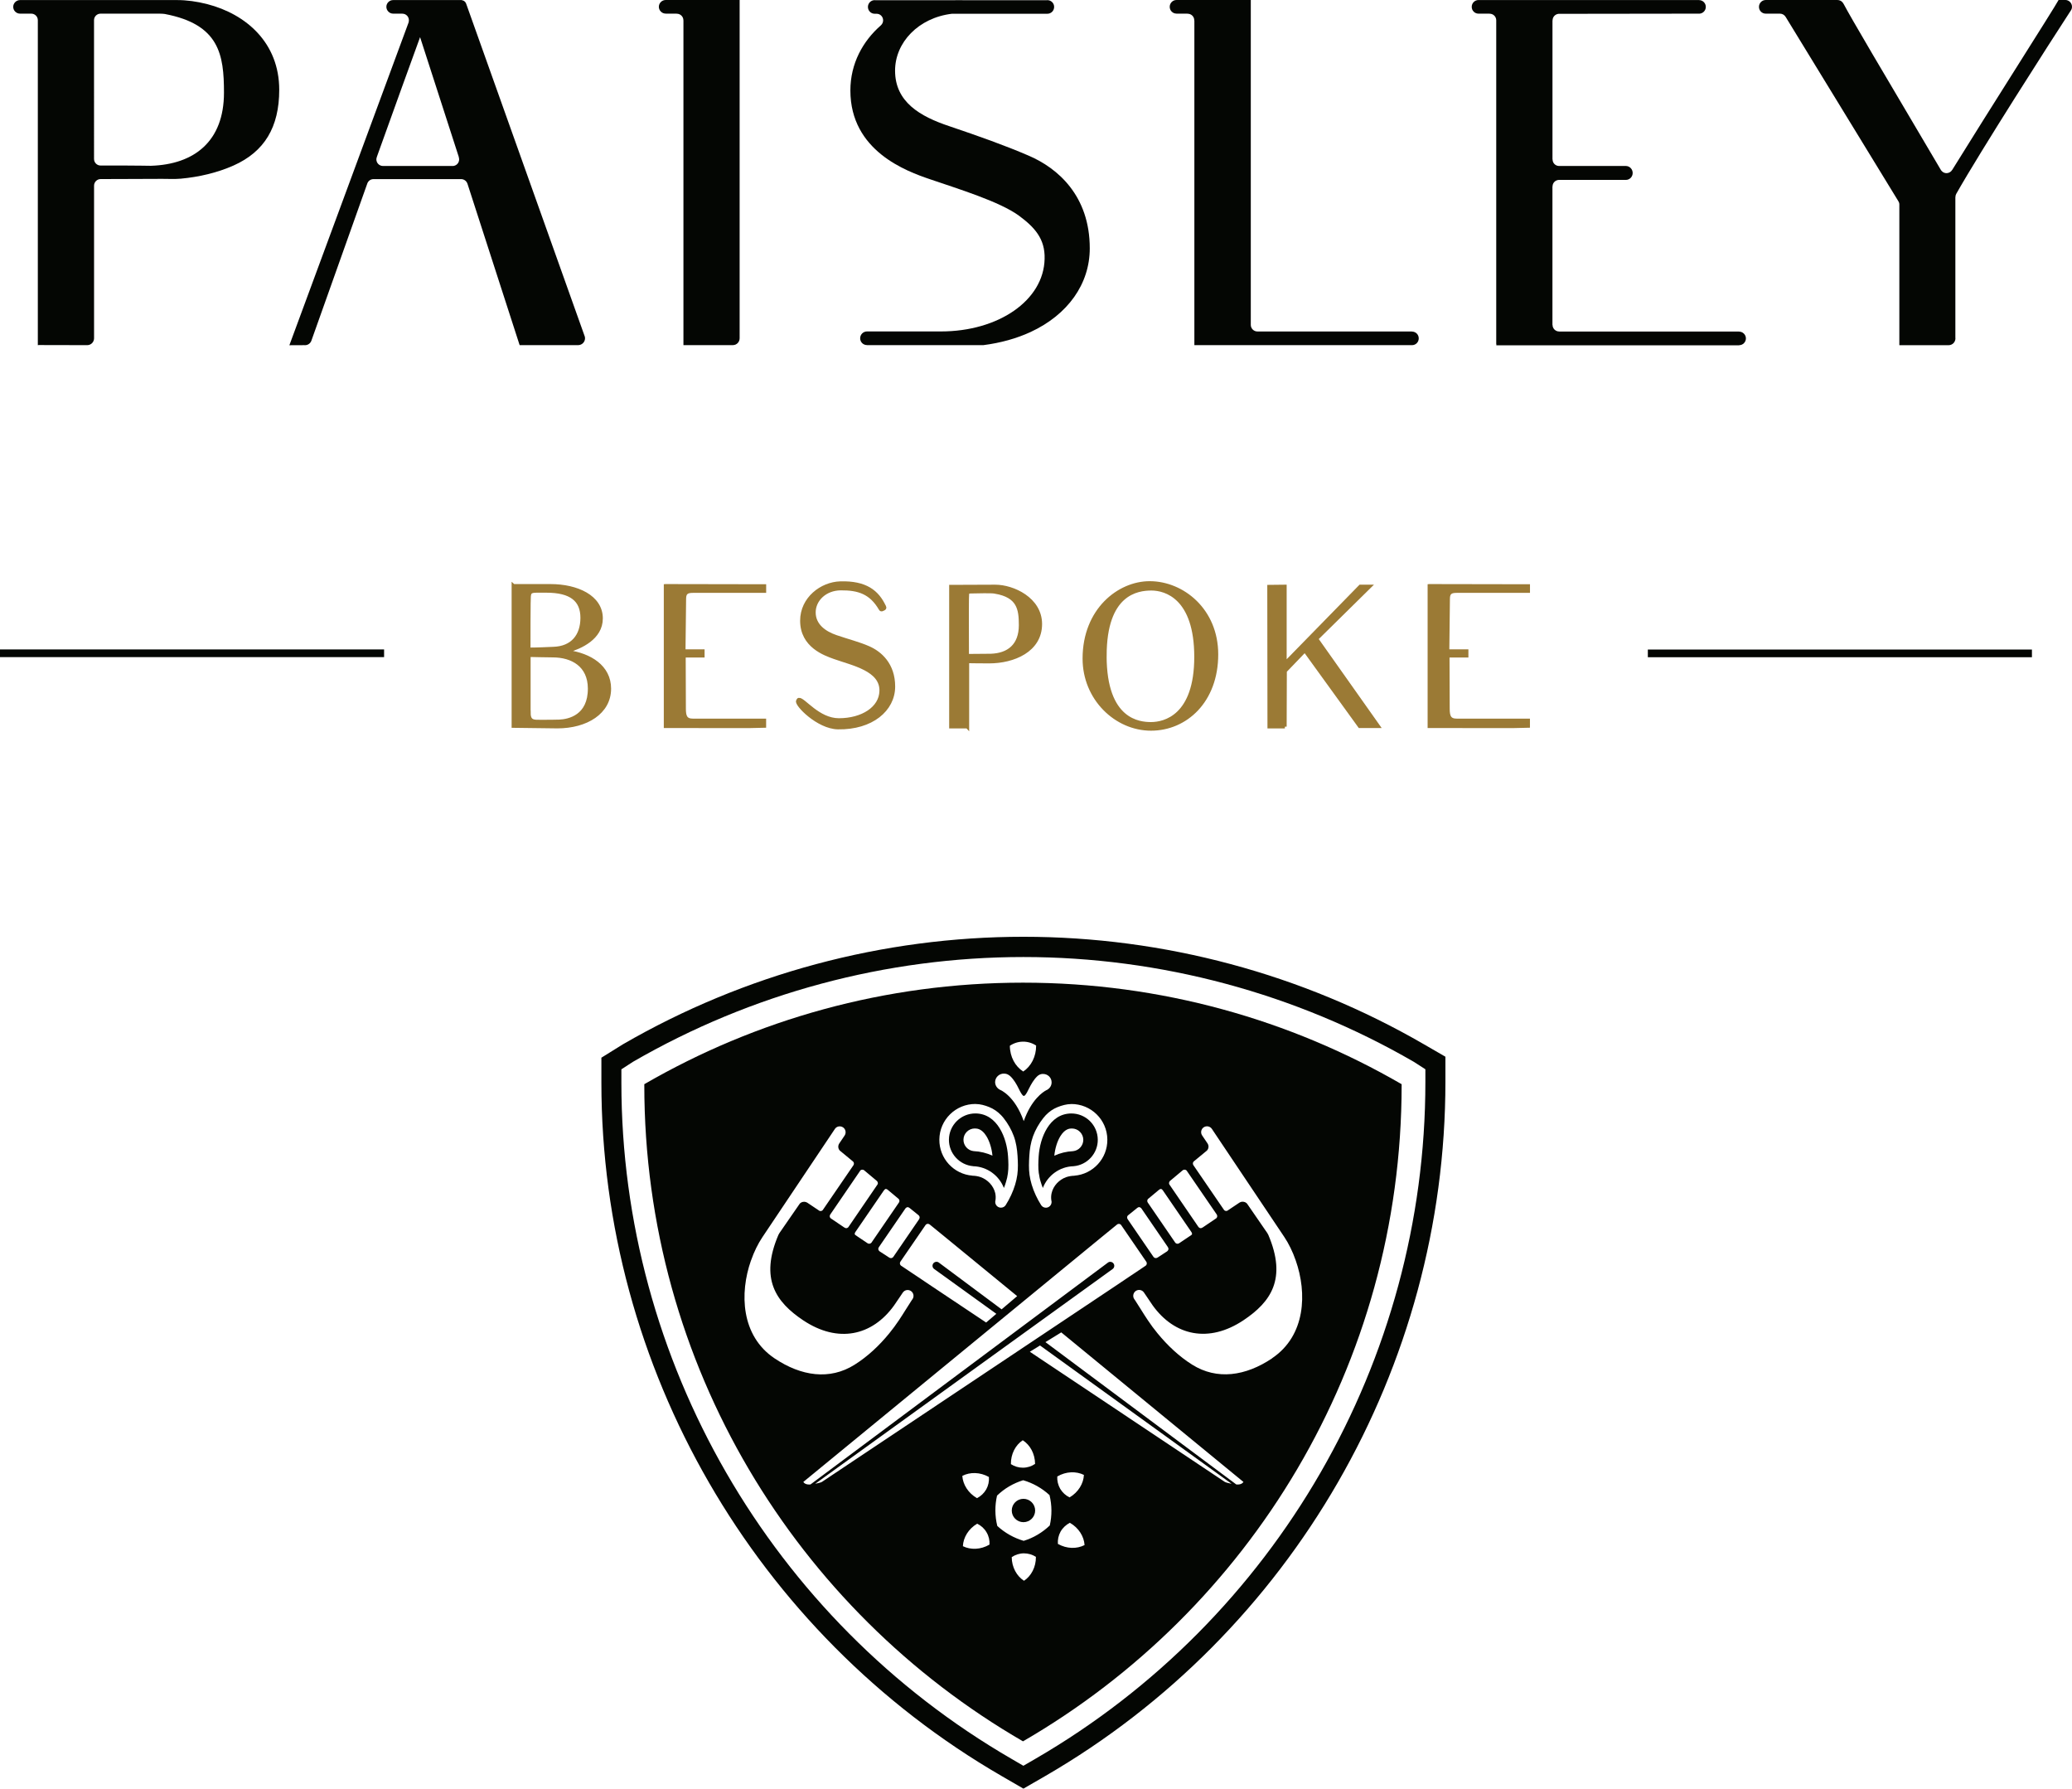
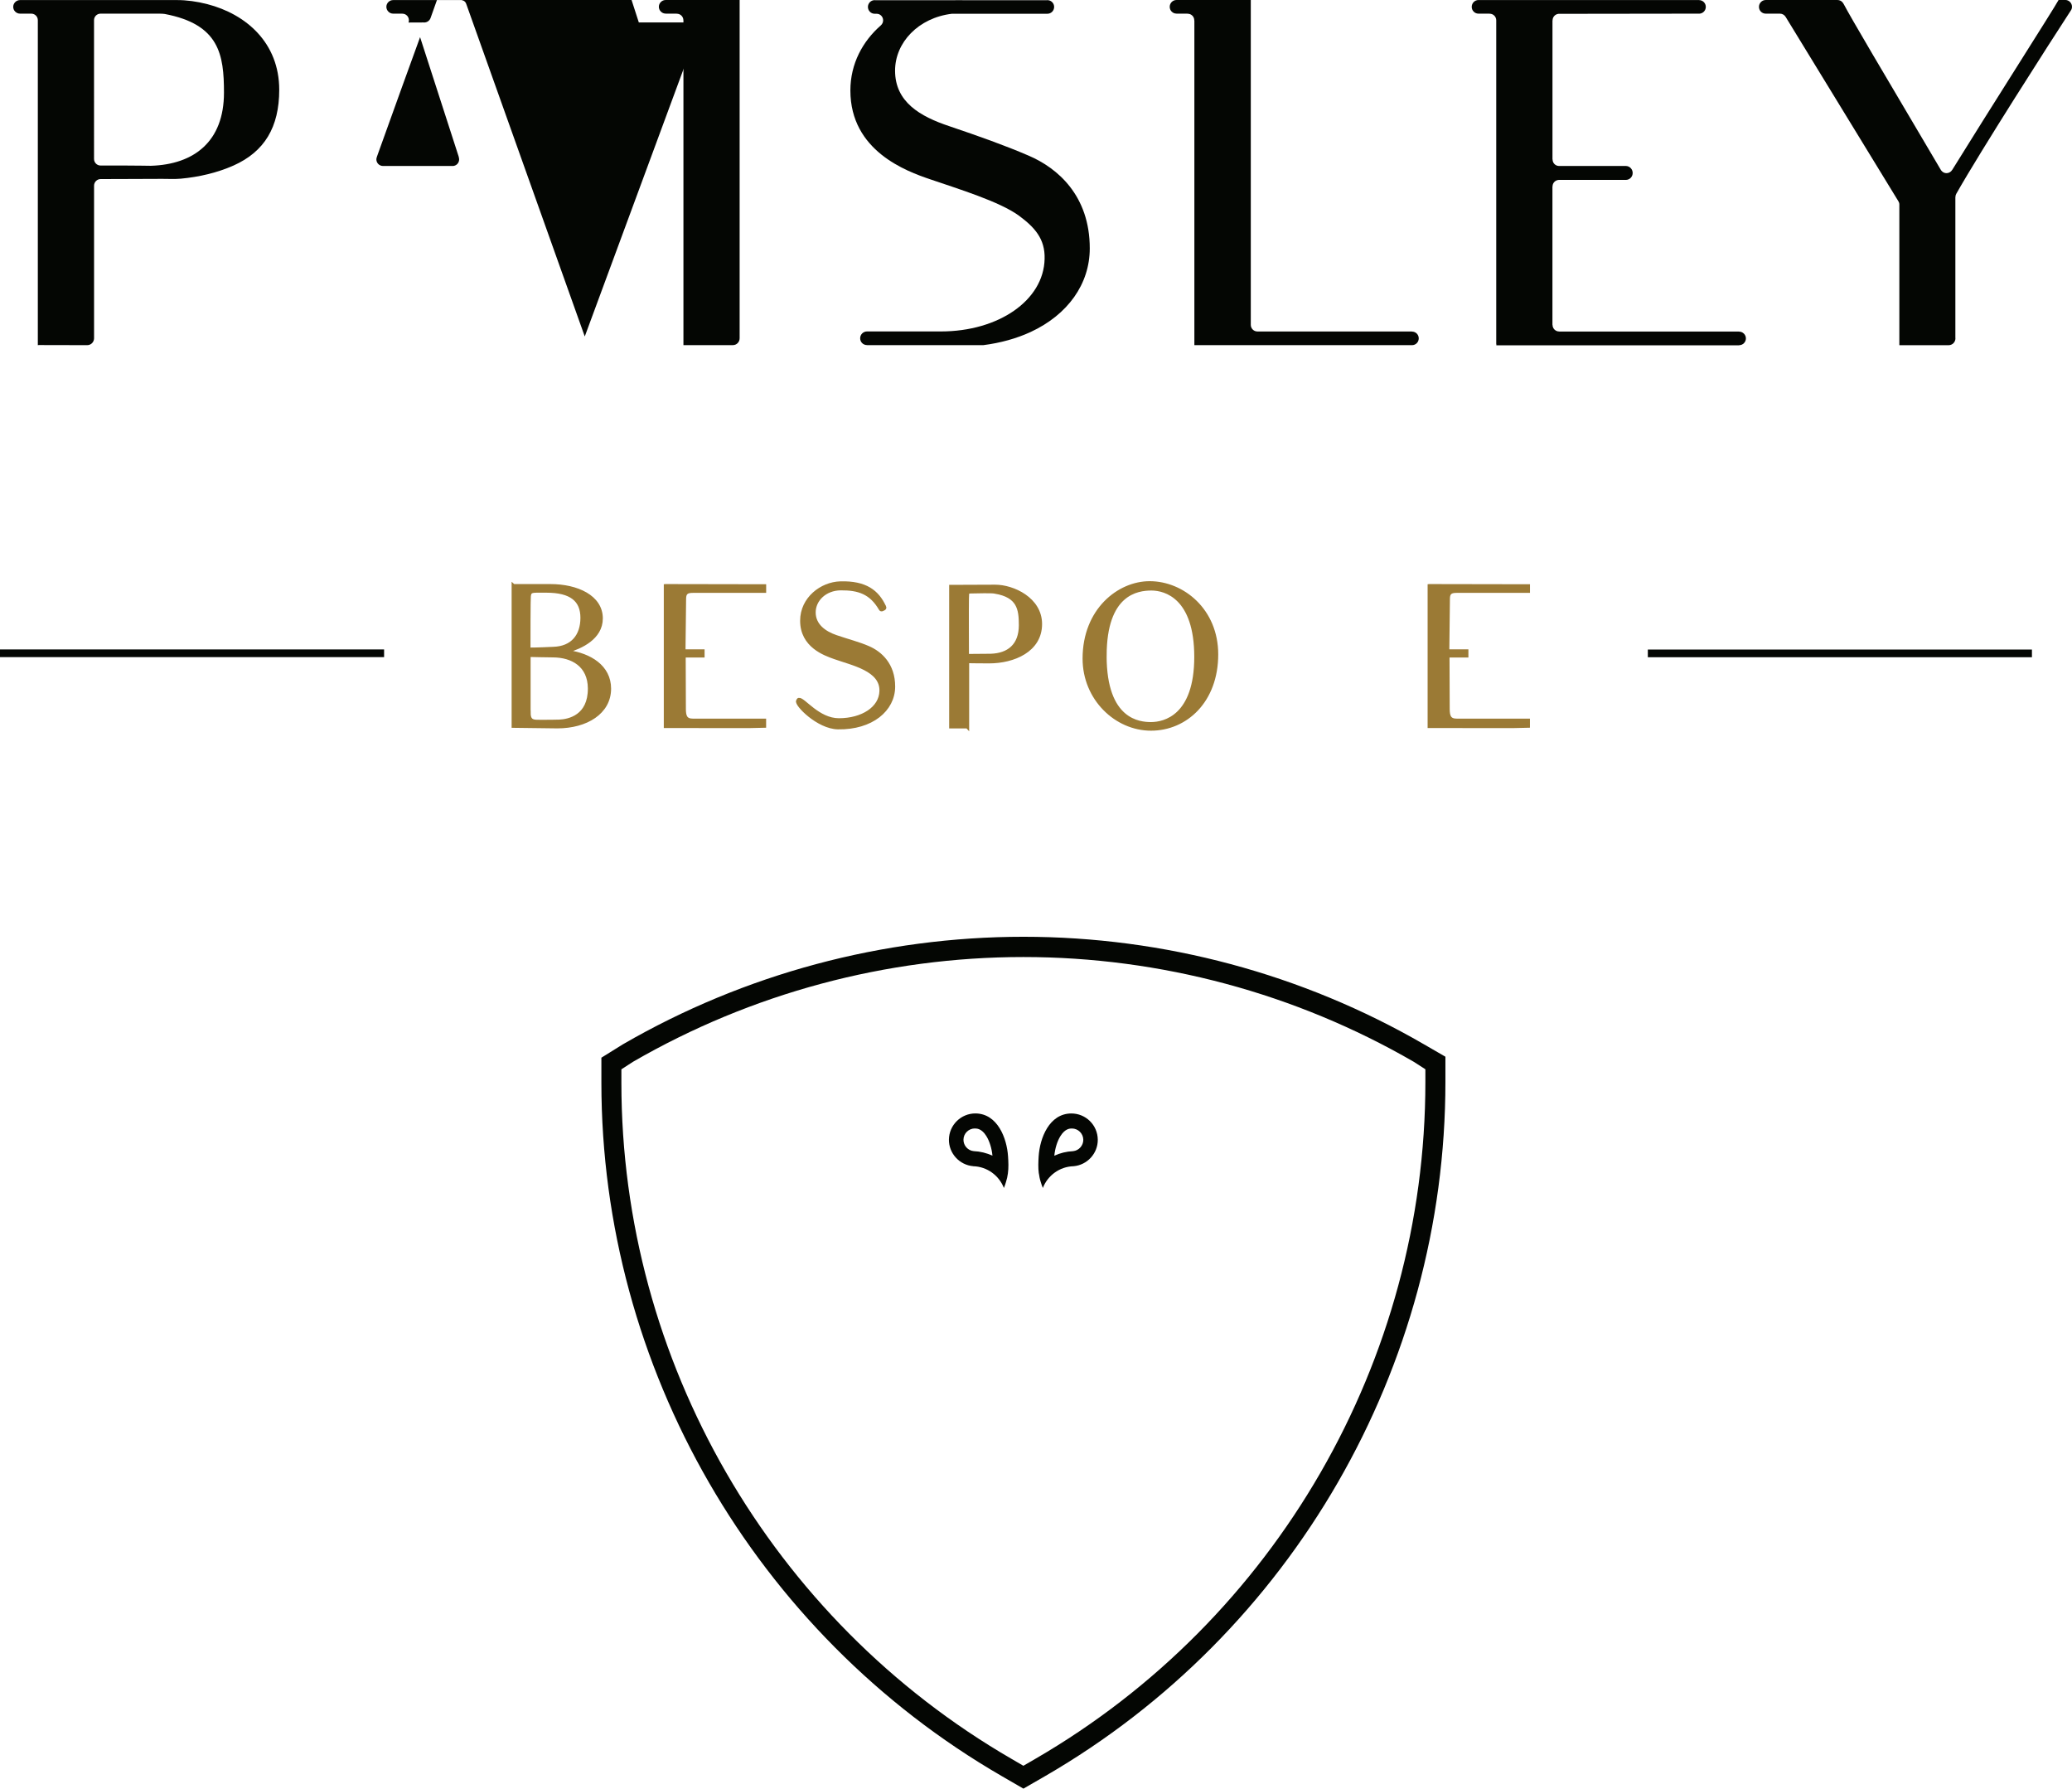
<svg xmlns="http://www.w3.org/2000/svg" id="Ebene_1" viewBox="0 0 574.03 495.4">
  <defs>
    <style>.cls-1{fill:#040603;}.cls-2{fill:none;stroke:#040603;stroke-width:2.13px;}.cls-3{fill:#9b7a35;stroke:#9b7a35;stroke-miterlimit:10;}</style>
  </defs>
  <path class="cls-1" d="M57.44,1.15C54.52.39,51.65.02,49.09.02H5.55C4.53.02,3.66.86,3.66,1.9s.87,1.88,1.89,1.88h3.11c1,0,1.82.8,1.82,1.81v90.02l.23-.04,13.46.03h0c1.02,0,1.86-.82,1.89-1.86v-42.32c0-.98.81-1.82,1.81-1.82,2.6.02,10.92-.06,17.05-.06,1.73,0,3.45.1,5.17-.05,5.1-.47,10.15-1.66,14.6-3.64,8.6-3.83,12.67-10.65,12.67-20.97,0-13.05-9.2-20.96-19.92-23.73M41.81,45.92c-1.46,0-3.3-.07-6.93-.07h-6.99s-.01,0-.01,0c-1.02,0-1.83-.81-1.83-1.83V5.59c0-1.01.81-1.81,1.83-1.81h16.3c.54,0,1.28.05,1.46.09,15.14,2.87,16.41,11.28,16.41,21.79,0,13.5-8.23,19.88-20.25,20.26" />
-   <path class="cls-1" d="M162,93.2l-.04-.14s-.04-.1-.05-.13L129.27,1.37c-.21-.8-.65-1.21-1.39-1.35h-18.96c-1.03,0-1.88.84-1.88,1.87s.85,1.89,1.88,1.89h2.52s.03.01.03.01c1.01,0,1.81.82,1.81,1.81,0,.24-.04.44-.09.64l-33.02,89.38c1.54,0,1.18-.02,4.18-.02.06,0,.1.01.14.01.81,0,1.49-.5,1.76-1.2,6.45-18.19,11.49-32.33,15.54-43.67.28-.67.92-1.13,1.69-1.13h24.27c.81,0,1.5.53,1.74,1.25h.01s14.46,44.73,14.46,44.73h16.29c1.01-.04,1.83-.88,1.83-1.9,0-.18-.04-.34-.07-.5M125.38,45.97h-19.28c-1,0-1.83-.81-1.83-1.82,0-.24.05-.47.14-.67.02-.01,0-.01,0-.04,5.47-15.27,8.96-24.87,11.97-33.15l10.73,33.2s-.02.03-.01.08c.07.18.1.37.1.59,0,1.01-.81,1.82-1.82,1.82" />
+   <path class="cls-1" d="M162,93.2l-.04-.14s-.04-.1-.05-.13L129.27,1.37c-.21-.8-.65-1.21-1.39-1.35h-18.96c-1.03,0-1.88.84-1.88,1.87s.85,1.89,1.88,1.89h2.52s.03.01.03.01c1.01,0,1.81.82,1.81,1.81,0,.24-.04.44-.09.64c1.54,0,1.18-.02,4.18-.02.06,0,.1.01.14.01.81,0,1.49-.5,1.76-1.2,6.45-18.19,11.49-32.33,15.54-43.67.28-.67.92-1.13,1.69-1.13h24.27c.81,0,1.5.53,1.74,1.25h.01s14.46,44.73,14.46,44.73h16.29c1.01-.04,1.83-.88,1.83-1.9,0-.18-.04-.34-.07-.5M125.38,45.97h-19.28c-1,0-1.83-.81-1.83-1.82,0-.24.05-.47.14-.67.02-.01,0-.01,0-.04,5.47-15.27,8.96-24.87,11.97-33.15l10.73,33.2s-.02.03-.01.08c.07.18.1.37.1.59,0,1.01-.81,1.82-1.82,1.82" />
  <path class="cls-1" d="M184.44,3.78h2.94s.09.02.12.02c1.01,0,1.83.82,1.83,1.82,0,.04,0,.07.01.09v89.88h13.7c1.04,0,1.87-.85,1.87-1.91V0h-20.48c-1.05,0-1.9.85-1.9,1.88s.85,1.89,1.9,1.89" />
  <path class="cls-1" d="M572.16,0h-1.85c-1.09,2.09-19.8,31.41-29.46,47.05-.02.01-.04.02-.05.05-.07.12-.16.22-.24.31-.74.73-1.88.73-2.58,0-.09-.08-.15-.18-.24-.28-17.35-29.34-24.68-41.72-26.97-46.03,0-.02-.01-.02-.03-.04-.13-.26-.3-.47-.53-.65,0-.02-.03-.02-.04-.03-.02-.04-.09-.07-.13-.1-.06-.03-.11-.05-.17-.09-.24-.12-.53-.19-.83-.19h-19.85c-1.05.01-1.88.85-1.88,1.9s.83,1.88,1.88,1.88h3.93c.65,0,1.24.35,1.56.88,0,.02.02.02.02.02l31.23,51.05c.17.26.27.57.27.9v38.98h13.65c1.04,0,1.89-.85,1.89-1.9,0-.05-.02-.1-.02-.16h0v-38.95s.02-.01.02-.04c0-.31.07-.6.23-.88h0c6.83-12.06,25.9-41.82,31.73-50.76.22-.3.33-.66.33-1.06,0-1.03-.84-1.87-1.87-1.87" />
  <path class="cls-1" d="M481.78,91.85v-.02h-49.78s-.04-.02-.08-.02c-.99,0-1.8-.83-1.8-1.82,0-.02-.03-.02-.03-.03v-38.29s.03-.01.03-.04c0-.97.76-1.74,1.71-1.8h18.59c1.06,0,1.9-.86,1.9-1.92s-.84-1.94-1.9-1.94h-18.49c-.99,0-1.8-.8-1.8-1.81,0-.02-.03,0-.03-.03V5.68s.03-.02.03-.05c0-.95.73-1.71,1.66-1.8l38.13-.05h.75s.04.01.04.01c1.03,0,1.87-.84,1.87-1.88s-.84-1.88-1.87-1.88V.01h-61.11c-1.03,0-1.87.84-1.87,1.89s.84,1.88,1.87,1.88h3.04s.04.02.06.02c1,0,1.82.81,1.82,1.83h0v89.66h.03v.35h67.27v-.03c1.03,0,1.87-.85,1.87-1.88s-.86-1.88-1.89-1.88" />
  <path class="cls-1" d="M325.95,3.78h2.96s.07.02.11.02c1.03,0,1.84.82,1.84,1.82,0,.07.02.11.03.14v89.84h60.16s.08,0,.13,0c1.04,0,1.87-.83,1.87-1.88s-.83-1.88-1.87-1.88v-.03h-42.7s-.07,0-.14,0c-.99,0-1.82-.82-1.82-1.83V0h-20.58c-1.05,0-1.88.85-1.88,1.89s.83,1.88,1.88,1.88" />
  <path class="cls-1" d="M244.03,7.03c-5,4.36-8.44,10.59-8.44,18.03,0,16.75,15.53,22.37,22.08,24.59,7.68,2.63,19.3,6.18,24.64,10.1,4.26,3.16,7.26,6.36,7.09,11.96-.25,11.51-12.8,20.09-28.72,20.09h-20.48c-1.06,0-1.9.85-1.9,1.9s.84,1.88,1.9,1.88v.02h32.2c4.9-.63,9.29-1.88,13.11-3.64,10.35-4.79,16.4-13.34,16.4-23.18,0-14.57-8.88-22.24-16.98-25.69-6.53-2.81-13.59-5.32-21.96-8.15-8.06-2.69-15-6.68-15-15.37,0-7.79,6.45-14.64,15.75-15.76h26.44c1.05,0,1.88-.85,1.88-1.89s-.83-1.88-1.88-1.88c-.05,0-.09,0-.17.02h-22.88c-.95-.03-1.91-.02-2.92,0h-21.72s-.1-.02-.15-.02c-1.03,0-1.87.84-1.87,1.88s.83,1.89,1.87,1.89h.53c1.01,0,1.81.81,1.81,1.83,0,.55-.25,1.05-.64,1.39v.02Z" />
  <line class="cls-2" y1="180.94" x2="106.41" y2="180.94" />
  <line class="cls-2" x1="456.52" y1="180.97" x2="562.93" y2="180.97" />
  <path class="cls-1" d="M394.89,299.68c0,77.14-41.43,148.89-108.13,187.51l-3.24,1.88-3.23-1.88c-66.71-38.61-108.14-110.37-108.14-187.28v-3.74l3.23-2.09c32.81-18.97,70.19-29.01,108.14-29.01s75.35,10.04,108.14,29.01l3.23,2.08v3.52ZM283.53,259.46c-38.93,0-77.29,10.29-110.97,29.79l-5.95,3.7v6.89c0,78.9,42.5,152.5,110.92,192.09l6,3.47,6.02-3.47c68.42-39.6,110.91-113.29,110.89-192.31v-6.94l-6-3.47c-33.61-19.46-71.97-29.75-110.91-29.75" />
  <path class="cls-1" d="M293.78,314.67c1.3-2.1,2.65-2.11,3.17-2.11,1.72-.01,3.15,1.39,3.17,3.12.01,1.62-1.23,2.99-2.82,3.16-1.84.08-3.61.52-5.21,1.26.2-2.02.81-4.02,1.69-5.43M287.81,325c.11.8.26,1.59.51,2.35.17.58.37,1.14.59,1.68,1.34-3.44,4.63-5.91,8.5-6.02,3.8-.32,6.76-3.55,6.72-7.36-.04-4.04-3.33-7.28-7.38-7.25-6.08.06-8.68,6.83-9,11.89-.09,1.47-.17,3.16.04,4.71" />
  <path class="cls-1" d="M270.1,312.56c.52,0,1.87.01,3.16,2.1.88,1.41,1.5,3.41,1.69,5.43-1.61-.74-3.37-1.18-5.21-1.26-1.59-.16-2.83-1.54-2.82-3.16.01-1.73,1.45-3.13,3.17-3.12M269.62,323.01c3.87.11,7.16,2.58,8.5,6.02.22-.54.43-1.11.59-1.69.25-.76.41-1.55.52-2.35.22-1.54.14-3.23.04-4.7-.32-5.06-2.92-11.84-9-11.9-4.03-.03-7.34,3.22-7.38,7.25-.04,3.81,2.92,7.04,6.72,7.36" />
-   <path class="cls-1" d="M283.54,415.13c-1.79,0-3.24,1.45-3.24,3.24s1.45,3.23,3.24,3.23,3.24-1.45,3.24-3.23-1.45-3.24-3.24-3.24" />
-   <path class="cls-1" d="M352.44,376.21c-7.38,4.95-15.27,6.08-22.16,1.76-3.56-2.23-6.83-5.29-9.63-8.72-.94-1.14-1.83-2.34-2.64-3.57-1.27-1.88-2.29-3.63-3.51-5.49-.09-.14-.19-.27-.28-.4-.49-.73-.28-1.75.45-2.24.76-.5,1.76-.3,2.25.44,0,0,.74,1.1.75,1.1,1.04,1.52,1.13,1.65,1.67,2.47,6.05,8.41,15.53,10.55,25.2,4.08,7.51-5.03,12.04-11.42,6.83-23.63-.06-.19-.48-.83-.75-1.18l-5.04-7.32c-.33-.51-.91-.7-1.46-.67-.25.02-.51.1-.74.25,0,0-3.26,2.2-3.35,2.24-.11.04-.21.07-.32.07-.27,0-.52-.13-.65-.34-.02-.02-.02-.03-.03-.05l-8.42-12.3c-.08-.12-.13-.29-.13-.45,0-.23.1-.45.26-.59t0,0l3.38-2.79c.3-.2.52-.5.62-.84.14-.44.07-.92-.2-1.34l-1.5-2.22c-.5-.74-.3-1.76.44-2.25.76-.5,1.76-.29,2.25.43l2.37,3.54,17.69,26.39c1.23,1.83,2.33,4.07,3.18,6.52,3.17,9.01,2.78,20.82-6.55,27.08M342.5,411.15l-52.87-39.42,4.38-2.7,50.48,41.43c-.23.35-.79.81-1.99.69M339.32,410.44l-54.01-36.04,2.82-1.74,53.08,38.31c-.87-.17-1.62-.37-1.89-.53M292.91,408.94s.01,0,.01,0c2.41-1.42,5.21-1.5,7.37-.43-.11,2.38-1.54,4.79-3.96,6.22h-.02c-1.06-.51-1.95-1.32-2.58-2.36-.61-1.07-.89-2.24-.82-3.42M293.08,427.63h0c-.09-1.17.16-2.37.75-3.43.62-1.07,1.51-1.88,2.56-2.43t.02.01c2.43,1.38,3.91,3.77,4.06,6.16-2.14,1.1-4.94,1.07-7.38-.32M290.83,422.51c-1,.96-2.12,1.82-3.36,2.55-1.24.75-2.55,1.3-3.87,1.71-2.68-.79-5.19-2.18-7.31-4.13-.69-2.8-.69-5.67-.07-8.4,1-.96,2.12-1.83,3.37-2.56,1.25-.73,2.54-1.29,3.87-1.7,2.68.78,5.2,2.18,7.3,4.12.69,2.8.7,5.68.07,8.42M286.99,431.21c.03,2.82-1.29,5.29-3.3,6.62-2.01-1.29-3.38-3.74-3.4-6.55h0c.99-.66,2.13-1.04,3.35-1.05,1.23,0,2.38.35,3.36.98h0ZM274.14,427.8c-2.43,1.44-5.23,1.51-7.38.45.11-2.4,1.54-4.81,3.96-6.23t.01,0c1.07.53,1.97,1.32,2.58,2.38.63,1.05.9,2.24.82,3.41h0ZM273.97,409.09h0c.09,1.19-.15,2.37-.75,3.44-.61,1.06-1.5,1.87-2.54,2.42h-.01c-2.44-1.4-3.91-3.78-4.07-6.17,2.13-1.11,4.94-1.07,7.38.31M286.76,405.46c-.97.66-2.11,1.04-3.35,1.05-1.21.01-2.36-.35-3.35-.99-.03-2.83,1.28-5.29,3.28-6.61,2.04,1.29,3.39,3.73,3.42,6.55M227.72,410.44c-.26.16-1.01.36-1.88.53l82.38-59.47c.49-.33.64-1.01.29-1.52-.34-.5-1.04-.64-1.52-.31l-82.45,61.48c-1.2.12-1.76-.34-1.99-.69l82.81-67.95s4.12-3.36,4.12-3.36c.15-.12.31-.17.5-.17.27.01.49.13.63.33h0l6.95,10.14.03.05c.09.13.12.28.12.43,0,.28-.15.53-.36.67h-.01s-2.55,1.72-2.55,1.72c-.58.39-1.19.79-1.97,1.31-.84.57-1.88,1.27-3.33,2.24l-81.79,54.58ZM208.06,349.13c.85-2.45,1.96-4.69,3.19-6.52l17.68-26.39,2.37-3.54c.48-.73,1.49-.94,2.26-.43.73.49.93,1.51.44,2.25l-1.5,2.22c-.27.42-.33.9-.2,1.34.11.33.31.63.63.84l3.38,2.79s0,0,0,0c.16.14.26.36.26.59,0,.16-.05.33-.13.45l-8.42,12.3s-.01.02-.03.05c-.14.21-.38.34-.66.34-.11,0-.22-.02-.33-.07-.09-.04-3.34-2.24-3.34-2.24-.24-.15-.5-.23-.75-.25-.55-.04-1.13.16-1.45.67l-5.06,7.32c-.26.35-.69.99-.75,1.18-5.21,12.2-.67,18.6,6.83,23.63,9.68,6.47,19.16,4.33,25.21-4.08.54-.82.62-.95,1.68-2.47l.74-1.1c.5-.74,1.5-.94,2.25-.44.74.49.95,1.51.45,2.24-.08.13-.18.26-.28.4-1.22,1.85-2.24,3.6-3.51,5.49-.82,1.23-1.71,2.43-2.64,3.57-2.79,3.44-6.07,6.49-9.63,8.72-6.89,4.32-14.76,3.19-22.16-1.76-9.33-6.26-9.71-18.07-6.55-27.08M238.24,324.32c.14-.22.37-.35.66-.35.16,0,.31.03.44.12l.15.12,3.33,2.79.16.14c.12.15.22.34.23.55,0,.14-.04.27-.1.37l-7.99,11.69s-.04.07-.08.12c-.14.17-.37.3-.61.3-.14,0-.27-.04-.38-.12l-.16-.08-3.61-2.44s-.08-.04-.11-.07c-.18-.14-.3-.37-.3-.62,0-.17.07-.34.15-.46h0s8.23-12.04,8.23-12.04l.02-.02ZM244.79,329.83c.15-.2.37-.53.65-.53.15,0,.42.14.55.28l-.11-.09,2.99,2.5c.19.14.31.37.31.63,0,.17-.05.32-.14.45h0l-7.56,11.03v.02c-.16.21-.4.35-.67.36-.16,0-.33-.05-.45-.13h0l-2.89-1.94-.46-.32c-.17-.14-.21-.12-.22-.4,0-.16.09-.31.18-.44l.03-.05,7.78-11.35v-.02ZM251.99,334.57c.64.52,2.5,2.02,2.5,2.02,0,0,.57.45.1,1.16-.48.71-7.11,10.38-7.11,10.38,0,0-.4.58-1.09.21-2.44-1.57-2.45-1.59-2.45-1.59,0,0-1.03-.49-.43-1.36.6-.87,7.32-10.67,7.32-10.67,0,0,.49-.72,1.16-.14M257.06,338.97c.19,0,.35.06.5.17,0,0,4.12,3.36,4.12,3.36l20.12,16.49-4.31,3.66-17.44-12.99c-.48-.33-1.18-.19-1.52.31-.34.51-.2,1.19.3,1.52l17.2,12.4-2.83,2.41-15.66-10.45c-1.44-.97-2.48-1.67-3.33-2.24-.78-.52-1.38-.92-1.97-1.31l-2.55-1.71h-.02c-.2-.15-.36-.4-.36-.68,0-.16.04-.3.13-.43l.02-.05,6.96-10.14c.14-.19.37-.32.63-.33M270.29,305.78c1.28,0,2.58.37,3.75.84,1.26.51,2.35,1.27,3.29,2.24.25.26.5.54.73.84,1.16,1.46,2.16,3.21,2.8,4.97.65,1.76.92,3.62,1.04,5.47.11,1.73.18,3.51-.06,5.24-.13.94-.34,1.85-.61,2.75-.6,1.97-1.49,3.88-2.62,5.66h0c-.28.43-.76.7-1.31.7-.87,0-1.58-.71-1.58-1.58,0-.07.01-.13.01-.19.01-.09.03-.19.06-.27,0-.01,0-.02,0-.02.1-.68.07-1.36-.08-2.01-.48-2-2.08-3.7-4.06-4.4-.7-.24-1.51-.38-2.26-.38,0,0-.01,0-.01-.02-5.16-.41-9.19-4.75-9.14-10,.05-5.48,4.54-9.89,10.03-9.85M278.17,297.37c.26,0,.82,0,1.46.49h0s0,0,0,0c.1.07.19.16.29.24.91.85,1.71,2.18,2.33,3.47,0,0,0,.01.01.02,1.02,2.14,1.38,1.94,1.38,1.94.47.11,1.37-1.94,1.37-1.94l.03-.03c.62-1.26,1.38-2.56,2.27-3.41.03-.02.06-.05.09-.08.09-.08.17-.15.26-.22h0c.58-.4,1.08-.4,1.31-.4,1.3,0,2.37,1.02,2.37,2.32.01.87-.47,1.63-1.18,2.04h.01s-.03.02-.06.04c-.07.03-.13.06-.21.09-.94.49-4.14,2.55-6.28,8.58-2.52-7.13-6.54-8.66-6.54-8.66h0c-.83-.4-1.39-1.23-1.39-2.16.02-1.31,1.11-2.36,2.47-2.35M283.4,288.51c1.32-.02,2.58.38,3.65,1.08.02,3.07-1.4,5.75-3.57,7.19-2.21-1.39-3.69-4.06-3.71-7.13,1.06-.72,2.3-1.13,3.63-1.14M296.75,305.78c5.5-.04,9.99,4.37,10.03,9.85.05,5.25-3.98,9.59-9.13,10,0,0,0,.02,0,.02-.74,0-1.56.15-2.26.38-1.97.7-3.58,2.39-4.04,4.4-.16.65-.19,1.33-.09,2.01v.02c.03.08.05.18.06.27,0,.06.01.12.01.19,0,.87-.71,1.58-1.57,1.58-.55,0-1.03-.27-1.31-.7h0c-1.13-1.78-2.02-3.69-2.62-5.66-.27-.91-.48-1.82-.61-2.75-.24-1.72-.16-3.51-.06-5.24.11-1.85.4-3.71,1.04-5.47.64-1.75,1.65-3.51,2.8-4.97.22-.29.48-.58.72-.84.94-.97,2.03-1.74,3.29-2.24,1.19-.47,2.47-.83,3.75-.84M312.55,336.59s1.86-1.49,2.5-2.02c.67-.58,1.17.14,1.17.14,0,0,6.72,9.8,7.31,10.67.6.87-.43,1.36-.43,1.36,0,0-.01.02-2.44,1.59-.7.37-1.1-.21-1.1-.21,0,0-6.63-9.66-7.11-10.38-.48-.71.09-1.16.09-1.16M318.16,331.99l2.99-2.5-.1.09c.14-.14.4-.28.55-.28.29,0,.5.33.66.53v.02l7.78,11.35.03.05c.08.13.17.27.17.44,0,.28-.04.26-.23.4l-.46.32-2.89,1.94h0c-.12.08-.28.13-.45.13-.27,0-.51-.14-.67-.36v-.02s-7.56-11.03-7.56-11.03c-.09-.13-.14-.29-.14-.45,0-.25.12-.48.3-.63M324.07,327.14l.17-.14,3.33-2.79.15-.12c.13-.09.28-.12.44-.12.28,0,.52.13.67.35v.02s8.25,12.03,8.25,12.03h0c.08.13.14.3.14.47,0,.25-.12.48-.3.62-.04.03-.08.05-.11.07l-3.61,2.44-.17.08c-.11.08-.24.12-.37.12-.25,0-.47-.13-.62-.3-.03-.04-.06-.08-.08-.12l-8-11.69c-.06-.1-.09-.24-.09-.37,0-.21.09-.4.21-.55M388.31,300.29c-30.87-17.86-66.68-28.12-104.9-28.12s-74.04,10.26-104.91,28.12v.22c0,77.65,42.21,145.51,104.91,181.79,62.69-36.29,104.9-104.14,104.9-181.79,0-.07,0-.15,0-.22" />
  <path class="cls-3" d="M142.25,162.27h10.24c7.36,0,14.02,3.04,14.02,9.01,0,5.44-5.71,7.94-9.17,8.96-.27.05-.21.27,0,.32,6.08.85,11.46,4.11,11.46,10.18,0,6.56-6.35,10.5-14.4,10.5-2.56,0-10.5-.16-12.16-.16v-38.82ZM146.52,166.05c-.05,2.72-.05,9.17-.05,13.81,2.61,0,5.55-.16,6.83-.21,5.28-.16,8-3.57,8-8.53s-3.09-7.46-9.92-7.46c-4.48,0-4.8-.32-4.85,2.4ZM146.52,197.51c0,2.51,1.49,2.35,3.2,2.35,2.08,0,3.94,0,5.22-.05,2.67-.11,8.48-1.33,8.42-9.17-.05-6.35-4.75-9.06-10.24-9.06-1.92,0-5.6-.11-6.03-.11s-.59.11-.59.48v15.57Z" />
  <path class="cls-3" d="M184.41,162.27l27.35.05v1.39h-19.83c-1.6,0-2.35.43-2.35,2.13,0,1.07-.16,13.44-.16,13.81,0,.48.05.69.43.69h4.85v1.28h-4.64c-.27,0-.59.11-.59.43l.05,14.24c0,2.08.37,3.25,2.45,3.25h19.78v1.6c-.27.05-25.59,0-27.35,0v-38.87Z" />
  <path class="cls-3" d="M245,168.08c.11.27.05.37-.11.48-.27.11-.75.53-.96.05-2.61-4.48-6.02-5.65-11.04-5.6-4.32.05-7.41,3.09-7.41,6.61s2.83,5.65,6.13,6.77c3.41,1.17,6.29,1.87,8.96,3.04,3.31,1.44,6.93,4.64,6.93,10.72,0,6.4-6.03,11.52-15.36,11.36-5.54-.11-11.62-6.45-11.09-7.36.16-.27.11-.32.27-.37,1.28-.21,5.33,5.65,11.09,5.65,6.51,0,11.62-3.25,11.73-8.05.16-5.97-7.89-7.52-12.96-9.33-2.67-.96-9.01-3.15-9.01-10.13,0-6.13,5.44-10.24,10.61-10.4,7.04-.21,10.29,2.4,12.21,6.56Z" />
  <path class="cls-3" d="M267.99,201.25h-4.53v-38.76c1.81,0,7.09-.05,12.26-.05,4.91,0,12.48,3.47,12.48,10.4,0,7.3-7.41,10.4-14.18,10.4-2.83,0-5.07-.05-5.49-.05-.48,0-.53.16-.53.48v17.59ZM275.67,163.92c-1.33-.21-4.91-.05-6.24-.05-1.49,0-1.44-.05-1.49,1.92-.05,1.76,0,14.93,0,15.3s.16.53.53.53c1.71,0,4.85-.05,6.03-.05,4.91-.16,8.26-2.77,8.26-8.42,0-4.48-.53-8.1-7.09-9.22Z" />
  <path class="cls-3" d="M337,181.25c0,12.9-8.48,20.63-18.13,20.63s-18.45-8.37-18.45-19.46c0-13.49,9.6-20.95,18.08-20.95,9.12,0,18.5,7.52,18.5,19.78ZM306.08,181.62c0,18.18,9.65,18.87,12.8,18.87,3.79,0,12.48-2.08,12.48-18.55s-8.42-18.88-12.37-18.88-12.9,1.23-12.9,18.56Z" />
-   <path class="cls-3" d="M355.96,201.25h-4.32l-.05-38.76,4.37-.05v21.38l20.9-21.38h2.56l-14.72,14.5,17.12,24.21h-5.12l-15.2-21.01-5.49,5.71-.05,15.41Z" />
  <path class="cls-3" d="M396.02,162.27l27.35.05v1.39h-19.84c-1.6,0-2.34.43-2.34,2.13,0,1.07-.16,13.44-.16,13.81,0,.48.05.69.43.69h4.85v1.28h-4.64c-.27,0-.59.11-.59.43l.05,14.24c0,2.08.37,3.25,2.45,3.25h19.78v1.6c-.27.05-25.59,0-27.35,0v-38.87Z" />
</svg>